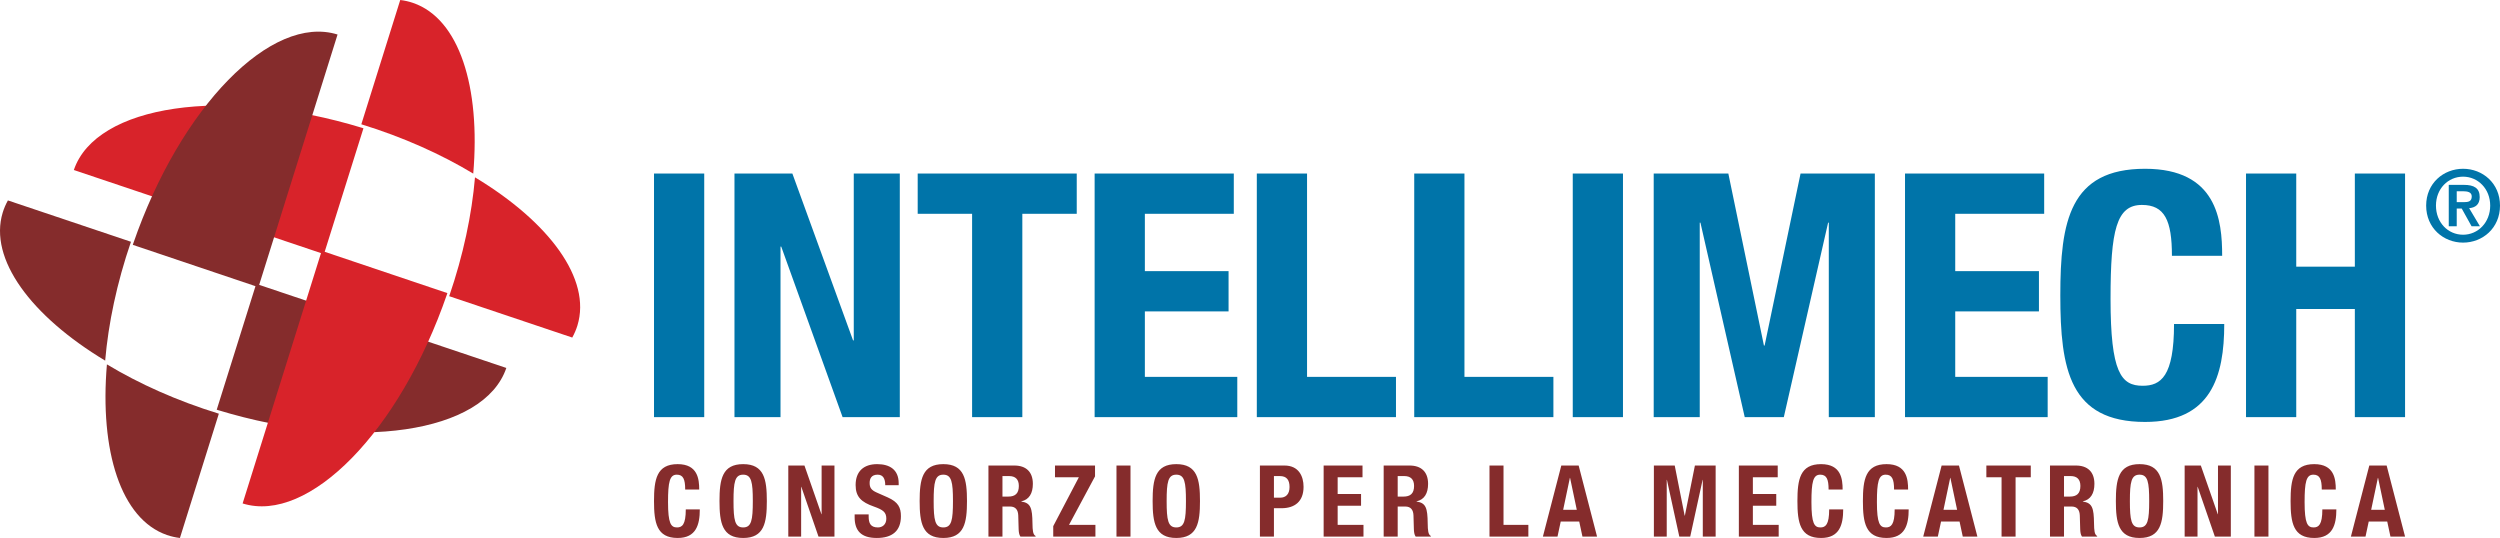
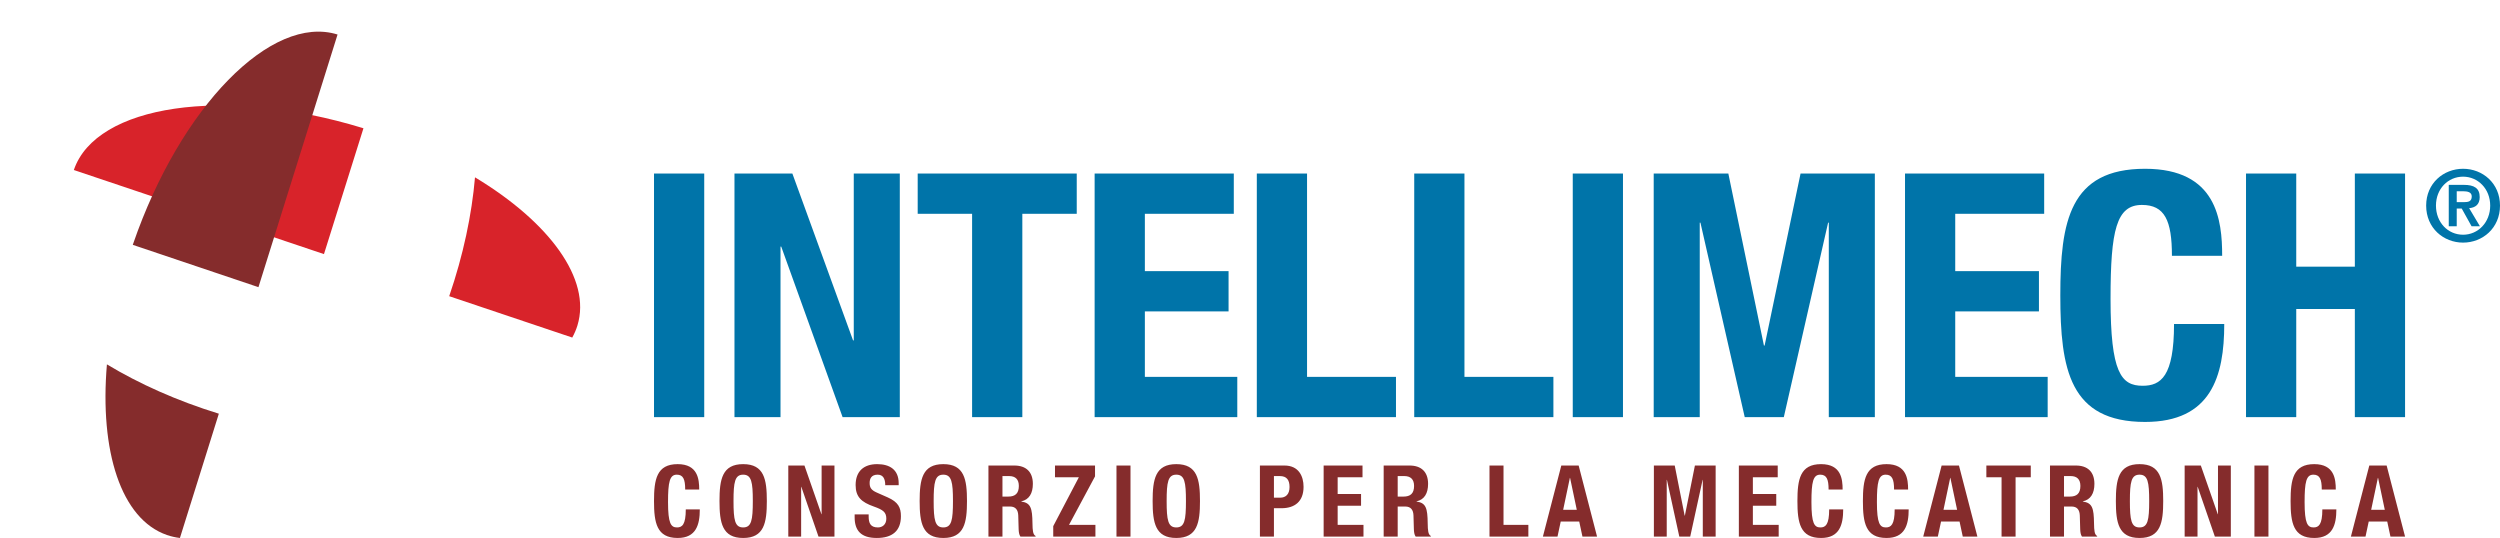
<svg xmlns="http://www.w3.org/2000/svg" width="237px" height="51px" viewBox="0 0 237 51" version="1.1">
  <title>Logo_Alt</title>
  <desc>Created with Sketch.</desc>
  <g id="Logo_Alt" stroke="none" stroke-width="1" fill="none" fill-rule="evenodd">
    <g id="Group">
-       <path d="M12.415,22.921 L0.75,19 C0.547,19.364 0.382,19.747 0.259,20.147 C-1.09,24.549 2.939,29.954 9.97,34.189 C10.271,30.67 11.075,26.83 12.415,22.921 Z M20.546,38.84 C20.581,38.851 20.617,38.863 20.653,38.874 C33.741,42.866 45.908,41.07 48,34.882 L24.288,26.911 L20.546,38.84 Z" id="Fill-1" fill="#852C2C" />
      <path d="M45.03,16.811 C44.729,20.33 43.925,24.17 42.585,28.079 L54.25,32 C54.453,31.636 54.618,31.253 54.741,30.853 C56.09,26.451 52.061,21.046 45.03,16.811 Z M34.455,12.16 C34.418,12.149 34.383,12.137 34.347,12.126 C21.259,8.134 9.092,9.93 7,16.118 L30.712,24.089 L34.455,12.16 Z" id="Fill-3" fill="#D8232A" />
-       <path d="M44.864,16.458 C45.564,8.25 43.543,1.786 39.166,0.279 C38.768,0.142 38.359,0.05 37.943,0 L34.254,11.782 C38.225,13.005 41.823,14.623 44.864,16.458 Z M30.499,23.776 L23,47.727 C29.269,49.688 37.905,40.875 42.376,27.895 C42.388,27.859 42.399,27.824 42.411,27.788 L30.499,23.776 Z" id="Fill-5" fill="#D8232A" />
      <path d="M24.501,27.224 L32,3.273 C25.731,1.312 17.095,10.125 12.624,23.105 C12.612,23.14 12.601,23.176 12.589,23.212 L24.501,27.224 Z M10.136,34.542 C9.436,42.75 11.457,49.214 15.834,50.721 C16.233,50.858 16.641,50.95 17.057,51 L20.746,39.218 C16.775,37.995 13.177,36.377 10.136,34.542 Z" id="Fill-7" fill="#852C2C" />
      <path d="M62,39.547 L66.761,39.547 L66.761,16.453 L62,16.453 L62,39.547 Z M69.628,16.453 L69.628,39.547 L73.993,39.547 L73.993,23.375 L74.059,23.375 L79.879,39.547 L85.301,39.547 L85.301,16.453 L80.937,16.453 L80.937,32.27 L80.87,32.27 L75.117,16.453 L69.628,16.453 Z M86.997,16.453 L86.997,20.27 L92.155,20.27 L92.155,39.547 L96.917,39.547 L96.917,20.27 L102.075,20.27 L102.075,16.453 L86.997,16.453 Z M103.771,16.453 L103.771,39.547 L117.295,39.547 L117.295,35.73 L108.533,35.73 L108.533,29.52 L116.468,29.52 L116.468,25.704 L108.533,25.704 L108.533,20.27 L116.964,20.27 L116.964,16.453 L103.771,16.453 Z M132.339,39.547 L132.339,35.73 L123.908,35.73 L123.908,16.453 L119.146,16.453 L119.146,39.547 L132.339,39.547 Z M147.262,39.547 L147.262,35.73 L138.83,35.73 L138.83,16.453 L134.069,16.453 L134.069,39.547 L147.262,39.547 Z M149.097,39.547 L153.858,39.547 L153.858,16.453 L149.097,16.453 L149.097,39.547 Z M156.771,39.547 L161.136,39.547 L161.136,21.111 L161.202,21.111 L165.401,39.547 L169.105,39.547 L173.304,21.111 L173.37,21.111 L173.37,39.547 L177.735,39.547 L177.735,16.453 L170.692,16.453 L167.286,32.755 L167.22,32.755 L163.847,16.453 L156.771,16.453 L156.771,39.547 Z M180.595,16.453 L180.595,39.547 L194.119,39.547 L194.119,35.73 L185.356,35.73 L185.356,29.52 L193.292,29.52 L193.292,25.704 L185.356,25.704 L185.356,20.27 L193.788,20.27 L193.788,16.453 L180.595,16.453 Z M210.661,24.248 C210.661,20.884 210.165,16 203.353,16 C196.211,16 195.318,20.981 195.318,28 C195.318,35.019 196.211,40 203.353,40 C209.603,40 210.859,35.698 210.859,30.717 L206.098,30.717 C206.098,35.698 204.841,36.571 203.122,36.571 C201.072,36.571 200.08,35.31 200.08,28.324 C200.08,21.79 200.642,19.428 203.056,19.428 C205.205,19.428 205.899,20.884 205.899,24.248 L210.661,24.248 Z M212.922,39.547 L217.684,39.547 L217.684,29.294 L223.239,29.294 L223.239,39.547 L228,39.547 L228,16.453 L223.239,16.453 L223.239,25.283 L217.684,25.283 L217.684,16.453 L212.922,16.453 L212.922,39.547 Z" id="Fill-9" fill="#0074A9" />
      <path d="M66.285,46.405 C66.285,45.424 66.147,44 64.244,44 C62.249,44 62,45.452 62,47.5 C62,49.548 62.249,51 64.244,51 C65.99,51 66.341,49.746 66.341,48.293 L65.012,48.293 C65.012,49.746 64.66,50.001 64.18,50.001 C63.607,50.001 63.329,49.633 63.329,47.594 C63.329,45.688 63.486,44.999 64.161,44.999 C64.762,44.999 64.956,45.424 64.956,46.405 L66.285,46.405 Z M68.208,47.5 C68.208,49.548 68.457,51 70.452,51 C72.447,51 72.696,49.548 72.696,47.5 C72.696,45.452 72.447,44 70.452,44 C68.457,44 68.208,45.452 68.208,47.5 Z M69.537,47.5 C69.537,45.698 69.666,44.999 70.452,44.999 C71.238,44.999 71.367,45.698 71.367,47.5 C71.367,49.312 71.238,50.001 70.452,50.001 C69.666,50.001 69.537,49.312 69.537,47.5 Z M74.73,44.132 L74.73,50.868 L75.948,50.868 L75.948,46.151 L75.966,46.151 L77.593,50.868 L79.107,50.868 L79.107,44.132 L77.889,44.132 L77.889,48.745 L77.87,48.745 L76.262,44.132 L74.73,44.132 Z M81.02,48.765 L81.02,49.038 C81.02,50.284 81.611,51 83.117,51 C84.558,51 85.407,50.359 85.407,48.935 C85.407,48.114 85.149,47.594 84.152,47.151 L83.126,46.698 C82.562,46.452 82.442,46.198 82.442,45.782 C82.442,45.386 82.599,44.999 83.2,44.999 C83.708,44.999 83.921,45.367 83.921,45.999 L85.195,45.999 L85.195,45.811 C85.195,44.518 84.336,44 83.154,44 C81.897,44 81.113,44.669 81.113,45.981 C81.113,47.104 81.657,47.604 82.839,48.019 C83.718,48.331 84.023,48.557 84.023,49.17 C84.023,49.737 83.634,50.001 83.228,50.001 C82.525,50.001 82.349,49.595 82.349,48.963 L82.349,48.765 L81.02,48.765 Z M87.182,47.5 C87.182,49.548 87.431,51 89.426,51 C91.421,51 91.67,49.548 91.67,47.5 C91.67,45.452 91.421,44 89.426,44 C87.431,44 87.182,45.452 87.182,47.5 Z M88.511,47.5 C88.511,45.698 88.64,44.999 89.426,44.999 C90.212,44.999 90.341,45.698 90.341,47.5 C90.341,49.312 90.212,50.001 89.426,50.001 C88.64,50.001 88.511,49.312 88.511,47.5 Z M95.033,45.131 L95.661,45.131 C96.262,45.131 96.586,45.443 96.586,46.066 C96.586,46.793 96.225,47.076 95.588,47.076 L95.033,47.076 L95.033,45.131 Z M93.704,50.868 L95.033,50.868 L95.033,48.018 L95.745,48.018 C96.281,48.018 96.512,48.339 96.531,48.868 L96.567,50.16 C96.577,50.424 96.604,50.679 96.734,50.868 L98.174,50.868 L98.174,50.811 C97.924,50.679 97.887,50.311 97.878,49.604 C97.86,48.179 97.721,47.67 96.817,47.547 L96.817,47.528 C97.564,47.368 97.915,46.764 97.915,45.868 C97.915,44.716 97.251,44.132 96.161,44.132 L93.704,44.132 L93.704,50.868 Z M99.847,50.868 L103.846,50.868 L103.846,49.756 L101.343,49.756 L103.809,45.16 L103.809,44.132 L100.013,44.132 L100.013,45.244 L102.276,45.244 L99.847,49.878 L99.847,50.868 Z M105.842,50.868 L107.171,50.868 L107.171,44.132 L105.842,44.132 L105.842,50.868 Z M109.269,47.5 C109.269,49.548 109.518,51 111.513,51 C113.508,51 113.758,49.548 113.758,47.5 C113.758,45.452 113.508,44 111.513,44 C109.518,44 109.269,45.452 109.269,47.5 Z M110.598,47.5 C110.598,45.698 110.728,44.999 111.513,44.999 C112.299,44.999 112.428,45.698 112.428,47.5 C112.428,49.312 112.299,50.001 111.513,50.001 C110.728,50.001 110.598,49.312 110.598,47.5 Z M119.44,50.868 L120.769,50.868 L120.769,48.179 L121.481,48.179 C122.737,48.179 123.577,47.547 123.577,46.151 C123.577,45.141 123.116,44.132 121.767,44.132 L119.44,44.132 L119.44,50.868 Z M120.769,45.131 L121.324,45.131 C121.989,45.131 122.248,45.509 122.248,46.17 C122.248,46.859 121.888,47.18 121.361,47.18 L120.769,47.18 L120.769,45.131 Z M125.481,44.132 L125.481,50.868 L129.258,50.868 L129.258,49.756 L126.81,49.756 L126.81,47.943 L129.028,47.943 L129.028,46.831 L126.81,46.831 L126.81,45.244 L129.166,45.244 L129.166,44.132 L125.481,44.132 Z M132.501,45.131 L133.129,45.131 C133.73,45.131 134.054,45.443 134.054,46.066 C134.054,46.793 133.693,47.076 133.056,47.076 L132.501,47.076 L132.501,45.131 Z M131.172,50.868 L132.501,50.868 L132.501,48.018 L133.213,48.018 C133.749,48.018 133.98,48.339 133.998,48.868 L134.035,50.16 C134.045,50.424 134.072,50.679 134.202,50.868 L135.642,50.868 L135.642,50.811 C135.392,50.679 135.355,50.311 135.346,49.604 C135.328,48.179 135.189,47.67 134.285,47.547 L134.285,47.528 C135.032,47.368 135.383,46.764 135.383,45.868 C135.383,44.716 134.718,44.132 133.629,44.132 L131.172,44.132 L131.172,50.868 Z M144.889,50.868 L144.889,49.756 L142.533,49.756 L142.533,44.132 L141.204,44.132 L141.204,50.868 L144.889,50.868 Z M146.266,50.868 L147.651,50.868 L147.956,49.443 L149.711,49.443 L150.016,50.868 L151.401,50.868 L149.656,44.132 L148.012,44.132 L146.266,50.868 Z M148.824,45.301 L148.843,45.301 L149.48,48.331 L148.187,48.331 L148.824,45.301 Z M156.788,50.868 L158.006,50.868 L158.006,45.49 L158.025,45.49 L159.198,50.868 L160.233,50.868 L161.407,45.49 L161.425,45.49 L161.425,50.868 L162.643,50.868 L162.643,44.132 L160.677,44.132 L159.725,48.886 L159.706,48.886 L158.764,44.132 L156.788,44.132 L156.788,50.868 Z M164.843,44.132 L164.843,50.868 L168.62,50.868 L168.62,49.756 L166.172,49.756 L166.172,47.943 L168.389,47.943 L168.389,46.831 L166.172,46.831 L166.172,45.244 L168.528,45.244 L168.528,44.132 L164.843,44.132 Z M174.68,46.405 C174.68,45.424 174.542,44 172.639,44 C170.644,44 170.395,45.452 170.395,47.5 C170.395,49.548 170.644,51 172.639,51 C174.385,51 174.735,49.746 174.735,48.293 L173.406,48.293 C173.406,49.746 173.055,50.001 172.574,50.001 C172.001,50.001 171.724,49.633 171.724,47.594 C171.724,45.688 171.881,44.999 172.556,44.999 C173.157,44.999 173.351,45.424 173.351,46.405 L174.68,46.405 Z M180.888,46.405 C180.888,45.424 180.749,44 178.847,44 C176.852,44 176.603,45.452 176.603,47.5 C176.603,49.548 176.852,51 178.847,51 C180.592,51 180.943,49.746 180.943,48.293 L179.614,48.293 C179.614,49.746 179.263,50.001 178.782,50.001 C178.209,50.001 177.931,49.633 177.931,47.594 C177.931,45.688 178.089,44.999 178.764,44.999 C179.364,44.999 179.558,45.424 179.558,46.405 L180.888,46.405 Z M182.321,50.868 L183.706,50.868 L184.011,49.443 L185.766,49.443 L186.07,50.868 L187.456,50.868 L185.71,44.132 L184.066,44.132 L182.321,50.868 Z M184.879,45.301 L184.897,45.301 L185.534,48.331 L184.242,48.331 L184.879,45.301 Z M188.307,44.132 L188.307,45.244 L189.748,45.244 L189.748,50.868 L191.077,50.868 L191.077,45.244 L192.518,45.244 L192.518,44.132 L188.307,44.132 Z M195.668,45.131 L196.297,45.131 C196.898,45.131 197.221,45.443 197.221,46.066 C197.221,46.793 196.861,47.076 196.223,47.076 L195.668,47.076 L195.668,45.131 Z M194.339,50.868 L195.668,50.868 L195.668,48.018 L196.38,48.018 C196.916,48.018 197.147,48.339 197.166,48.868 L197.203,50.16 C197.212,50.424 197.24,50.679 197.369,50.868 L198.809,50.868 L198.809,50.811 C198.559,50.679 198.523,50.311 198.513,49.604 C198.495,48.179 198.356,47.67 197.452,47.547 L197.452,47.528 C198.199,47.368 198.55,46.764 198.55,45.868 C198.55,44.716 197.886,44.132 196.796,44.132 L194.339,44.132 L194.339,50.868 Z M200.584,47.5 C200.584,49.548 200.833,51 202.828,51 C204.823,51 205.072,49.548 205.072,47.5 C205.072,45.452 204.823,44 202.828,44 C200.833,44 200.584,45.452 200.584,47.5 Z M201.913,47.5 C201.913,45.698 202.042,44.999 202.828,44.999 C203.613,44.999 203.743,45.698 203.743,47.5 C203.743,49.312 203.613,50.001 202.828,50.001 C202.042,50.001 201.913,49.312 201.913,47.5 Z M207.105,44.132 L207.105,50.868 L208.324,50.868 L208.324,46.151 L208.342,46.151 L209.969,50.868 L211.483,50.868 L211.483,44.132 L210.265,44.132 L210.265,48.745 L210.246,48.745 L208.638,44.132 L207.105,44.132 Z M213.72,50.868 L215.049,50.868 L215.049,44.132 L213.72,44.132 L213.72,50.868 Z M221.432,46.405 C221.432,45.424 221.293,44 219.391,44 C217.396,44 217.147,45.452 217.147,47.5 C217.147,49.548 217.396,51 219.391,51 C221.137,51 221.487,49.746 221.487,48.293 L220.158,48.293 C220.158,49.746 219.807,50.001 219.326,50.001 C218.753,50.001 218.476,49.633 218.476,47.594 C218.476,45.688 218.633,44.999 219.308,44.999 C219.909,44.999 220.103,45.424 220.103,46.405 L221.432,46.405 Z M222.865,50.868 L224.25,50.868 L224.555,49.443 L226.31,49.443 L226.615,50.868 L228,50.868 L226.254,44.132 L224.61,44.132 L222.865,50.868 Z M225.423,45.301 L225.442,45.301 L226.079,48.331 L224.786,48.331 L225.423,45.301 Z" id="Fill-11" fill="#852C2C" />
      <path d="M230,19.491 C230,21.625 231.65,23 233.5,23 C235.35,23 237,21.625 237,19.491 C237,17.366 235.35,16 233.5,16 C231.65,16 230,17.366 230,19.491 Z M230.929,19.491 C230.929,17.899 232.069,16.748 233.5,16.748 C234.913,16.748 236.071,17.899 236.071,19.491 C236.071,21.091 234.913,22.252 233.5,22.252 C232.069,22.252 230.929,21.091 230.929,19.491 Z M232.142,21.447 L232.898,21.447 L232.898,19.771 L233.372,19.771 L234.303,21.447 L235.095,21.447 L234.075,19.734 C234.64,19.687 235.076,19.407 235.076,18.686 C235.076,17.834 234.54,17.526 233.582,17.526 L232.142,17.526 L232.142,21.447 Z M232.898,18.133 L233.536,18.133 C233.883,18.133 234.321,18.198 234.321,18.62 C234.321,19.098 234.002,19.164 233.573,19.164 L232.898,19.164 L232.898,18.133 Z" id="Fill-12" fill="#0074A9" />
    </g>
  </g>
</svg>